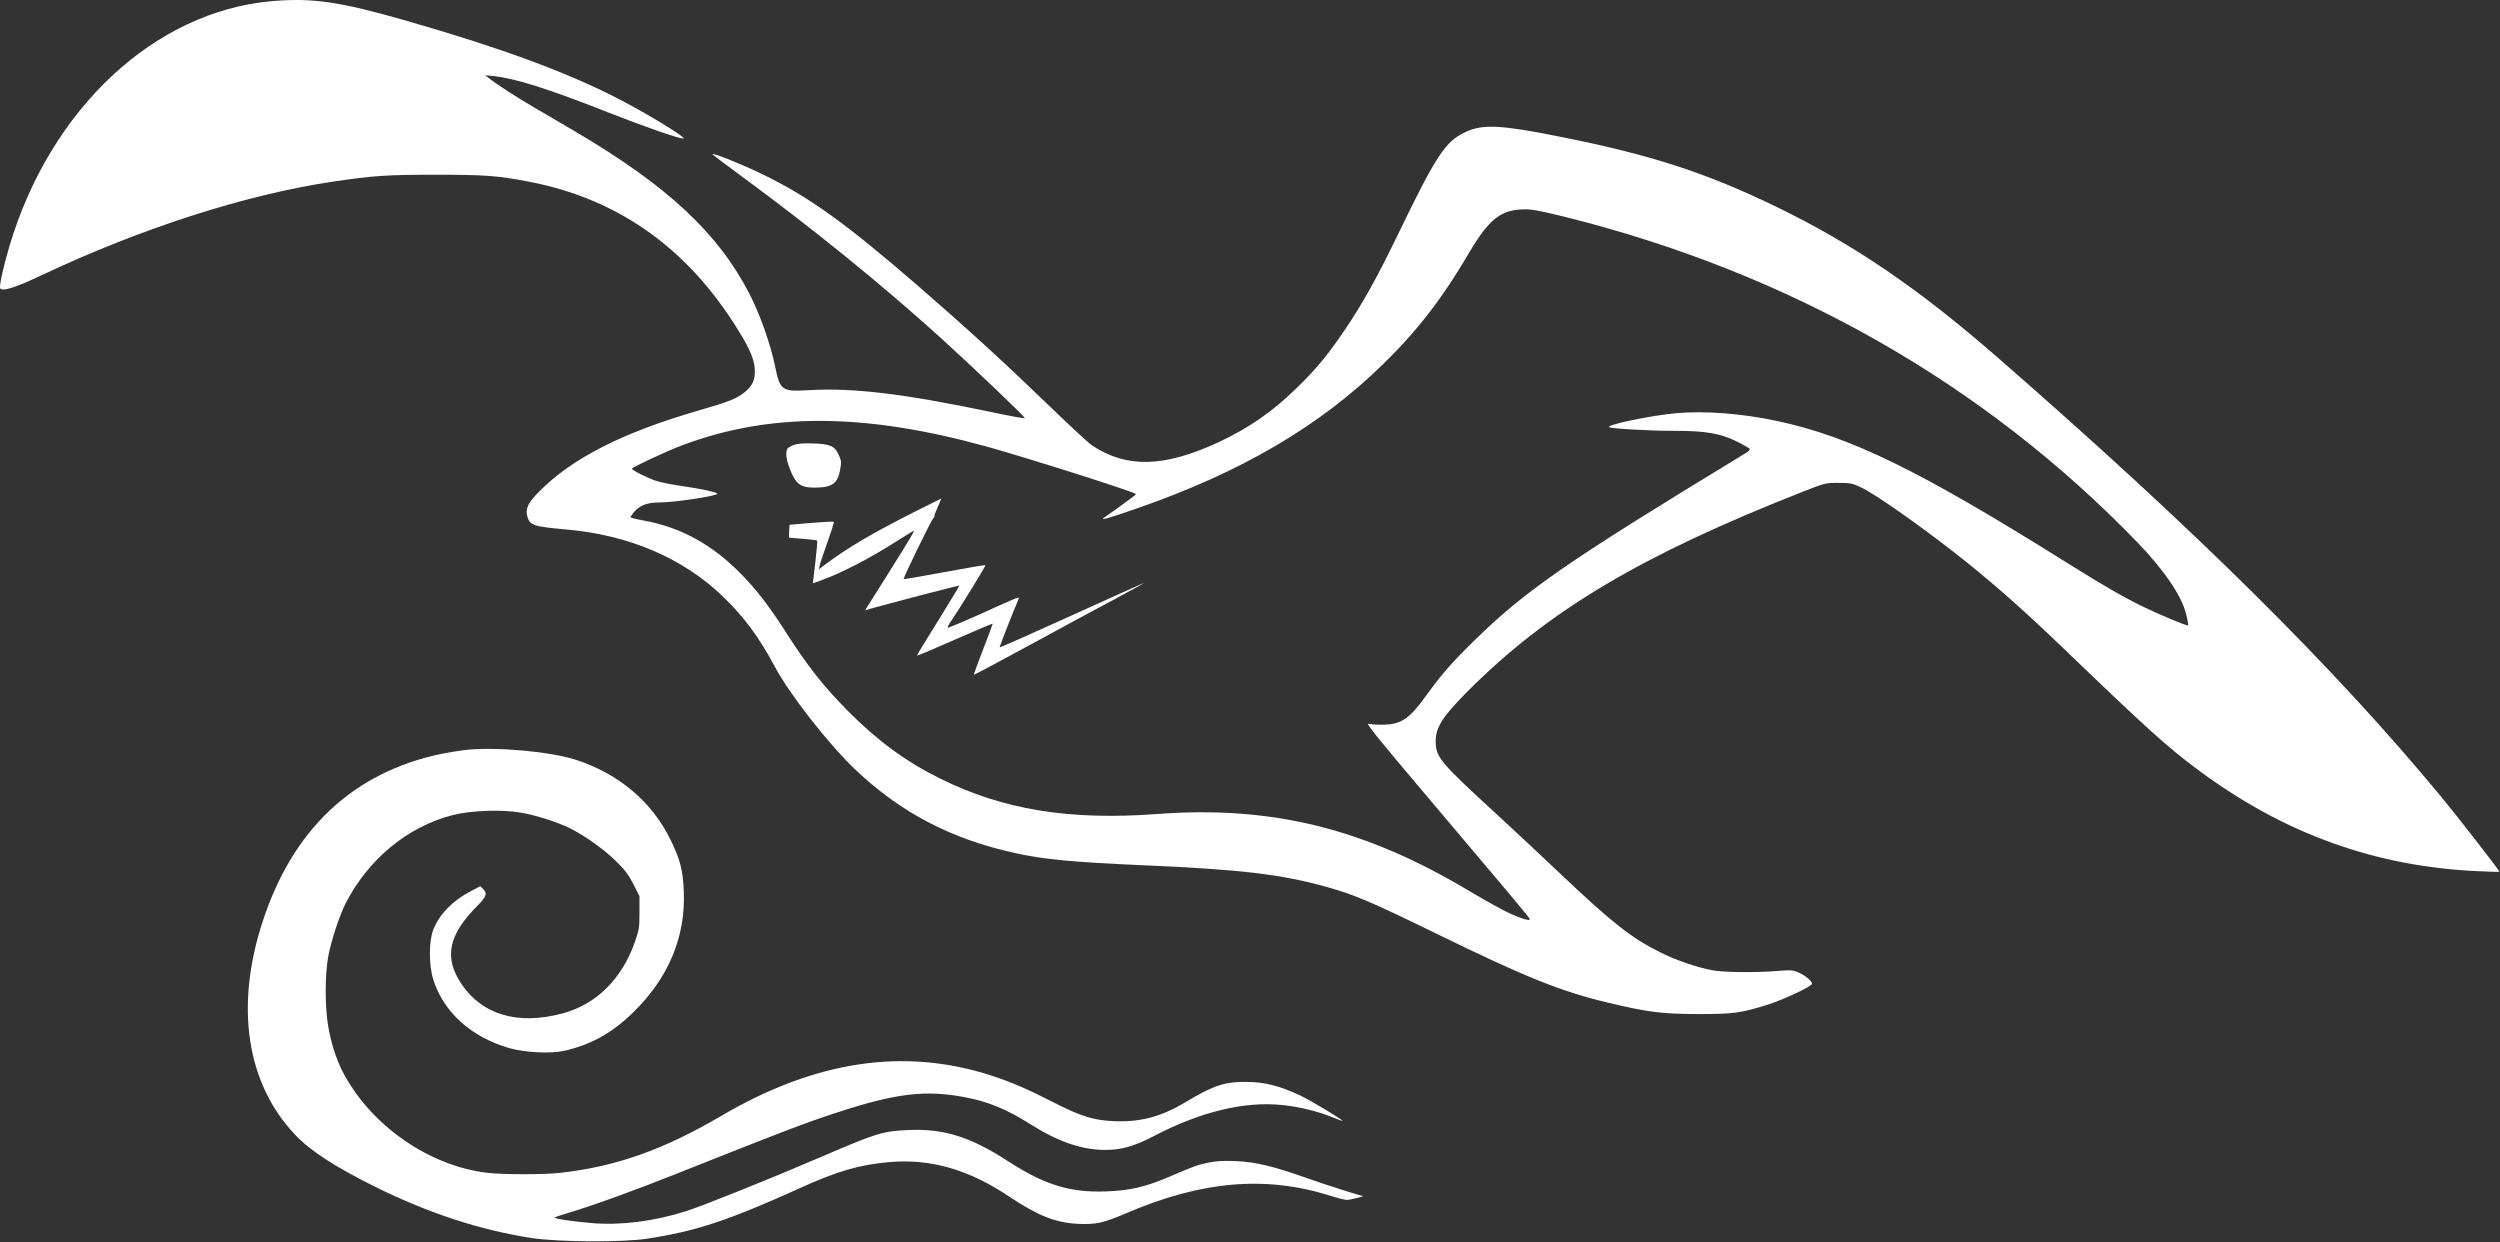
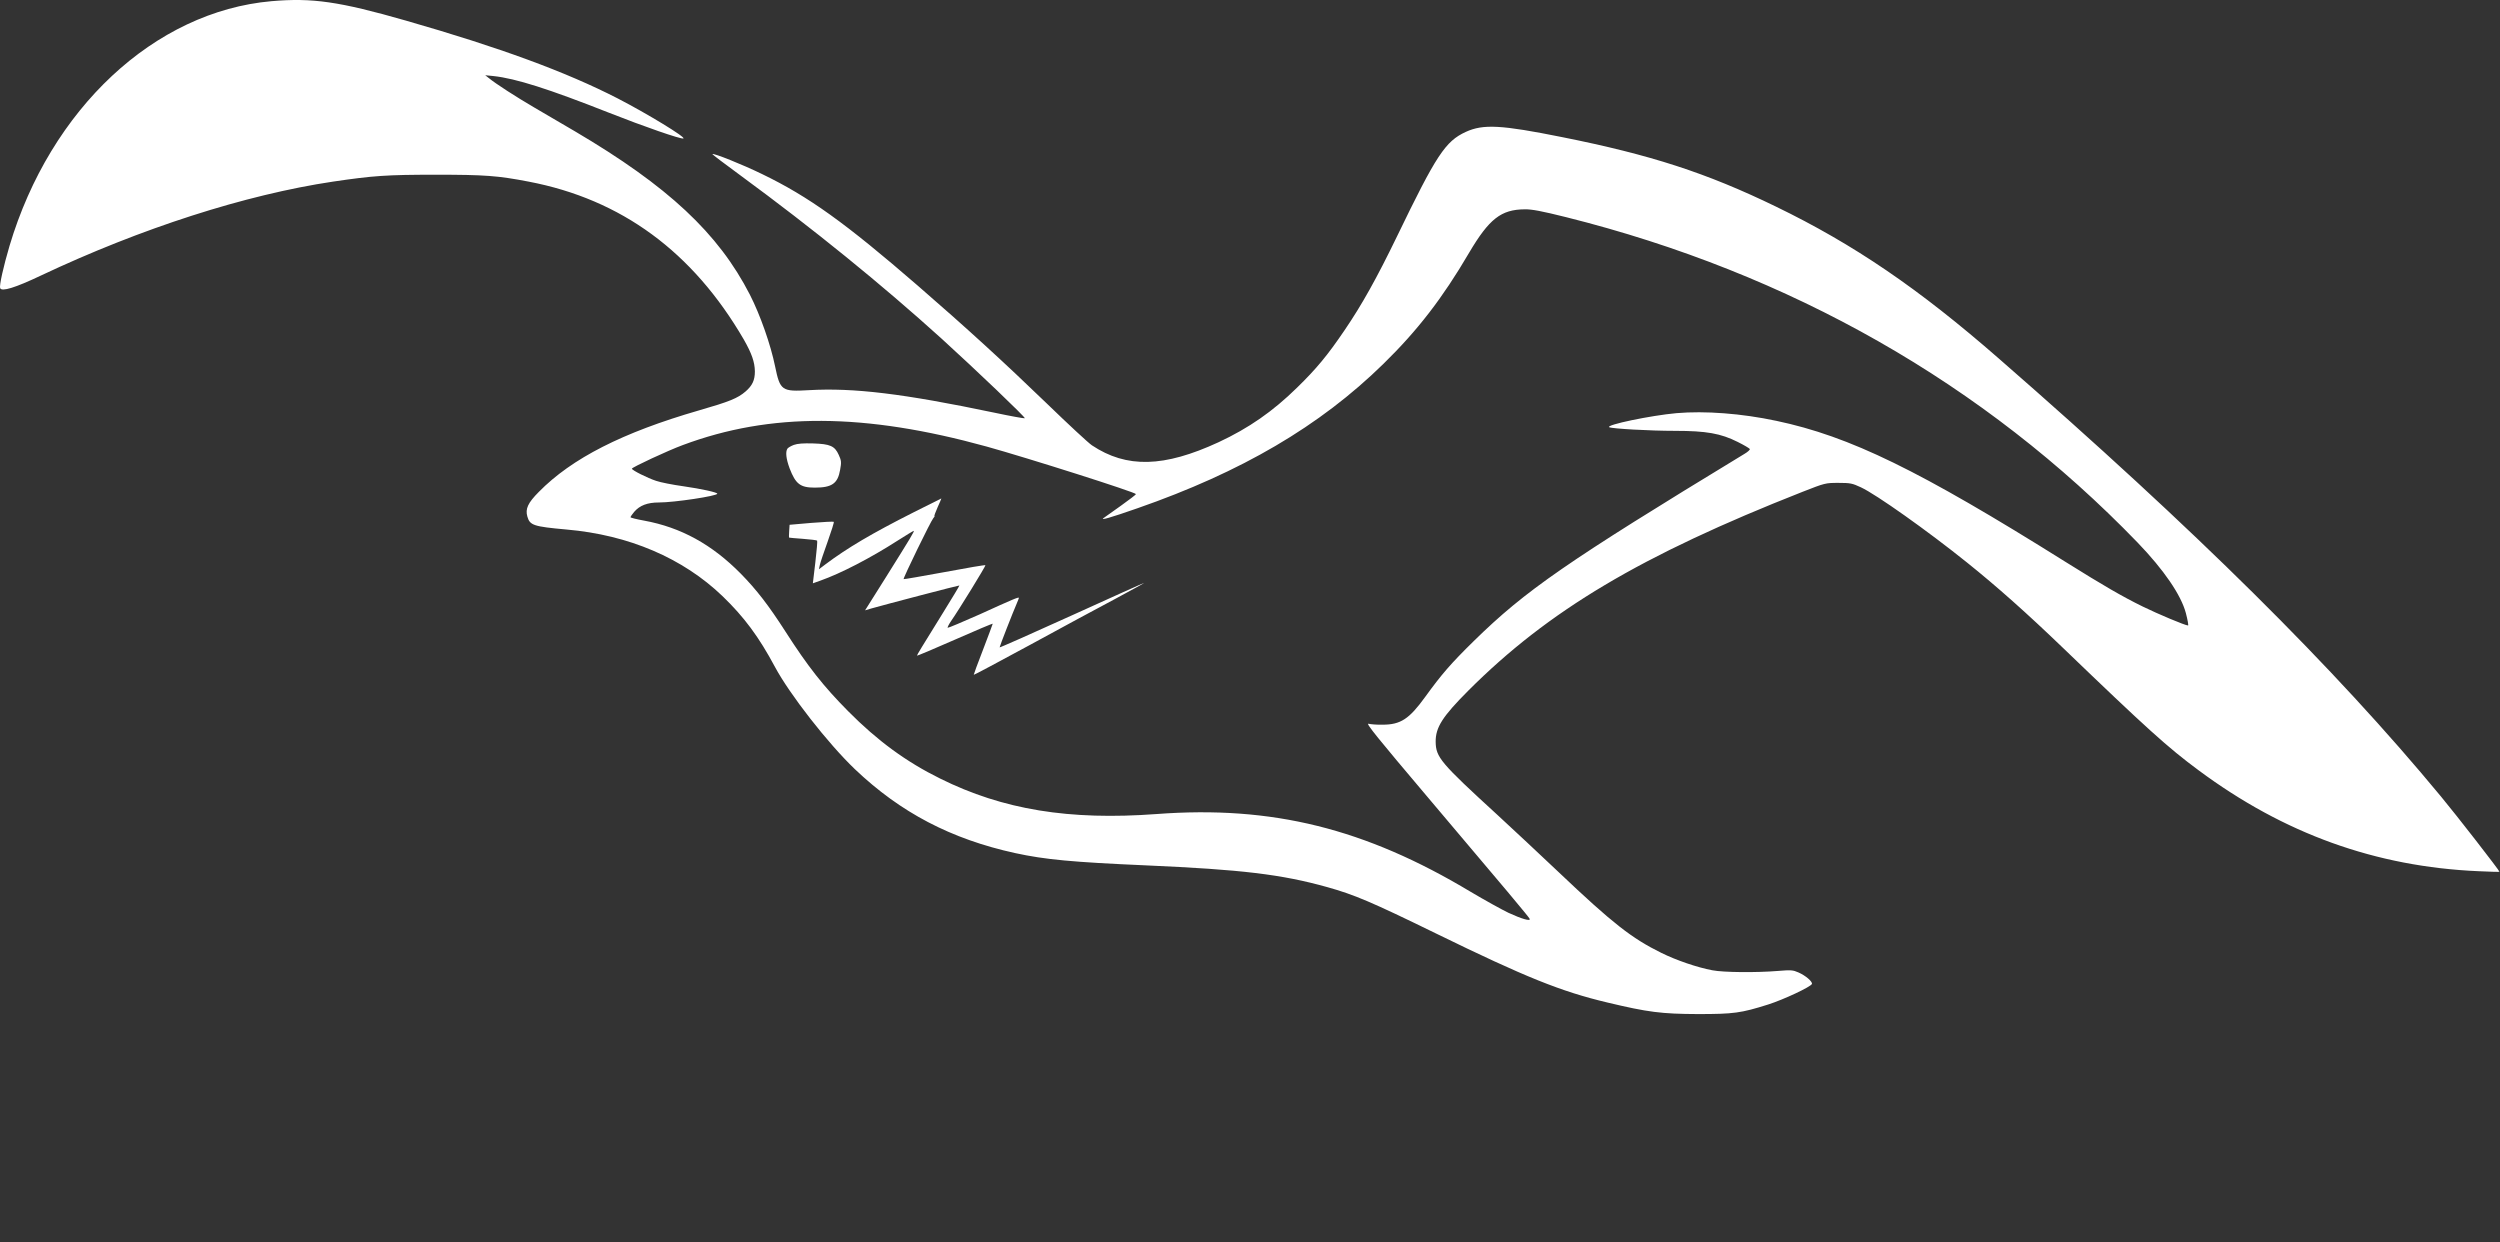
<svg xmlns="http://www.w3.org/2000/svg" width="1274" height="633" viewBox="0 0 1274 633" fill="none">
  <rect x="0" y="0" width="1274" height="633" fill="#333333" stroke="none" />
  <path d="M138.405 0.598C78.748 5.833 25.687 55.356 4.842 125.337C1.754 135.806 -0.422 145.517 0.069 146.826C0.841 148.755 7.649 146.689 20.844 140.421C72.08 116.245 125.07 99.231 169.708 92.55C190.272 89.52 197.01 89.038 221.996 89.038C247.193 89.038 253.578 89.52 269.37 92.55C316.676 101.574 353.103 128.367 379.07 173.069C383.07 180.095 384.618 184.503 384.686 189.255C384.686 193.732 383.423 196.487 379.912 199.518C375.911 202.962 371.7 204.684 356.119 209.161C317.308 220.39 291.41 233.542 274.565 250.693C269.022 256.272 267.617 259.304 268.738 263.23C270.001 267.709 271.896 268.329 288.672 269.842C320.467 272.596 348.049 284.446 368.194 303.798C379.212 314.408 386.723 324.533 394.935 339.891C402.442 353.875 421.886 378.806 435.641 391.963C458.871 414.073 484.632 427.571 517.337 434.736C532.566 438.042 546.325 439.349 584.152 441.002C632.791 443.141 653.004 445.548 676.449 452.094C690.204 455.952 698.837 459.6 731.684 475.65C777.654 498.106 795.482 505.266 819.275 510.917C839.768 515.804 846.648 516.703 865.245 516.77C883.495 516.77 887.143 516.29 901.113 511.878C908.904 509.398 922.869 502.858 923.359 501.412C923.711 500.239 920.132 497.14 916.484 495.554C913.673 494.314 912.694 494.247 905.956 494.8C895.007 495.693 878.231 495.554 872.615 494.454C864.898 493.007 854.228 489.355 846.579 485.568C831.488 478.129 821.802 470.551 794.361 444.515C784.886 435.563 770.847 422.405 763.125 415.313C733.931 388.59 731.752 385.904 731.615 378.051C731.542 370.68 735.053 365.168 748.318 351.876C789.097 311.102 836.188 283.067 918.59 250.625C930.028 246.147 930.239 246.079 936.834 246.079C942.941 246.079 943.925 246.286 948.347 248.352C956.069 251.932 982.315 270.529 1002.46 286.719C1017.41 298.704 1032.99 312.548 1051.24 330.112C1093.91 371.16 1104.72 380.944 1120.37 392.516C1163.96 424.885 1210.63 441.695 1263.06 443.968C1268.88 444.241 1273.73 444.381 1273.73 444.241C1273.73 443.622 1251.97 415.586 1243.9 405.875C1189.43 340.031 1119.32 270.529 1018.6 182.712C977.756 147.033 944.699 124.51 904.903 105.224C869.53 88.073 841.242 78.913 796.114 69.889C764.952 63.622 755.898 63.14 746.986 67.203C736.527 72.025 731.963 78.981 711.891 120.515C701.574 141.798 693.994 155.367 685.219 168.247C676.586 180.99 670.833 187.947 661.005 197.52C648.656 209.643 636.37 218.184 620.999 225.349C593.137 238.227 574.119 238.708 556.432 226.93C554.674 225.762 544.43 216.257 533.618 205.786C511.51 184.434 492.349 166.939 467.714 145.587C430.73 113.558 412.127 100.196 388.334 88.693C378.159 83.734 363.631 77.948 362.999 78.499C362.857 78.637 369.316 83.527 377.317 89.382C414.375 116.589 449.185 144.829 479.926 172.656C497.334 188.497 522.954 212.949 522.248 213.156C521.901 213.293 514.952 212.054 506.878 210.332C460.208 200.551 434.941 197.52 412.201 198.829C398.373 199.656 397.53 199.036 395.004 186.776C392.756 175.686 387.424 160.533 382.16 150.201C366.089 118.862 340.469 94.892 292.884 66.859C287.13 63.484 277.934 58.111 272.528 54.943C262.985 49.364 252.599 42.683 249.019 39.721L247.261 38.344L251.472 38.757C262.916 39.997 279.55 45.3 310.081 57.354C328.399 64.586 346.928 70.992 348.26 70.579C349.802 70.096 329.799 57.905 314.713 50.122C288.251 36.553 254.704 24.223 206.906 10.517C172.796 0.736 159.11 -1.193 138.405 0.598ZM798.078 110.665C912.341 139.25 1011.16 195.523 1089.35 276.522C1102.68 290.366 1111.46 303.178 1113.91 312.409C1114.83 315.922 1115.32 318.748 1115.04 318.748C1113.63 318.748 1099.67 312.889 1091.95 309.103C1081.42 303.937 1071.94 298.425 1052.64 286.373C977.893 239.534 942.73 222.384 905.251 214.464C887.496 210.676 868.825 209.299 854.37 210.538C841.315 211.71 818.154 216.531 820.049 217.703C821.381 218.458 840.684 219.563 853.665 219.563C869.53 219.563 876.899 220.87 885.532 225.209C888.828 226.862 891.565 228.448 891.707 228.862C891.849 229.203 890.586 230.375 888.901 231.341C798.009 286.58 777.517 300.77 751.123 326.6C739.264 338.238 734.7 343.544 726.351 355.043C718.14 366.408 713.786 369.301 704.522 369.301C701.643 369.373 698.416 369.094 697.363 368.82C695.821 368.407 702.416 376.533 726.841 405.394C767.689 453.607 779.201 467.384 779.549 468.278C779.97 469.59 775.48 468.278 768.742 465.179C765.304 463.526 756.598 458.706 749.513 454.506C695.61 422.132 648.235 410.421 589.416 414.832C544.852 418.138 511.089 412.626 479.158 396.783C461.818 388.244 447.08 377.432 432.204 362.414C419.639 349.743 411.706 339.685 400.268 321.847C391.703 308.483 385.386 300.357 377.527 292.365C362.788 277.421 346.997 268.742 328.189 265.296C324.399 264.609 321.309 263.85 321.309 263.576C321.309 263.297 322.151 262.057 323.204 260.818C326.009 257.584 329.873 256.065 335.769 256.065C343.628 256.065 365.526 252.759 365.526 251.591C365.526 250.899 357.382 249.112 348.26 247.8C342.786 247.045 336.537 245.806 334.363 245.046C329.942 243.6 322.009 239.607 322.009 238.847C322.009 238.16 340.327 229.616 347.981 226.795C392.619 210.125 440.552 210.401 502.74 227.55C523.375 233.268 578.888 250.899 578.888 251.798C578.888 252.072 575.451 254.691 571.308 257.651C567.171 260.544 563.17 263.437 562.396 263.989C560.433 265.364 565.623 263.917 579.593 259.03C632.654 240.567 672.586 217.151 704.943 185.467C722.351 168.454 735.121 151.923 748.67 128.78C758.846 111.561 764.952 106.739 777.022 106.67C780.601 106.602 785.655 107.566 798.078 110.665Z" fill="white" />
  <path d="M404.547 226.725C403.074 227.278 401.531 228.171 401.252 228.657C400.199 230.31 400.621 233.89 402.373 238.643C405.463 246.701 407.848 248.494 415.217 248.494C423.919 248.494 426.94 246.428 428.13 239.402C428.835 235.543 428.761 234.717 427.43 231.824C425.393 227.278 423.077 226.245 414.307 225.971C409.464 225.831 406.443 226.038 404.547 226.725Z" fill="white" />
  <path d="M465.539 261.098C444.273 271.843 431.918 279.142 420.69 287.547L417.321 290.094L417.811 287.821C418.095 286.514 419.917 281.209 421.812 275.903C423.707 270.603 425.112 266.124 424.901 265.918C424.691 265.711 419.569 265.985 413.463 266.47L402.372 267.431L402.161 270.67C402.019 272.53 402.019 273.976 402.161 273.976C402.303 274.044 405.462 274.322 409.252 274.596C412.968 274.87 416.2 275.283 416.411 275.49C416.621 275.629 416.2 280.656 415.495 286.581L414.231 297.259L418.095 295.88C428.412 292.227 443.499 284.448 457.327 275.562C461.68 272.804 465.397 270.531 465.607 270.531C466.171 270.531 464.133 273.909 451.5 294.087L440.835 311.031L444.062 310.07C451.289 308.004 488.7 298.22 488.911 298.359C488.979 298.499 485.263 304.698 480.557 312.271C469.682 329.835 467.292 333.694 467.292 334.107C467.292 334.314 475.998 330.661 486.595 325.981C497.191 321.296 505.897 317.643 505.897 317.85C505.897 318.057 503.65 323.982 500.981 331.007C498.244 338.033 496.138 343.819 496.212 343.886C496.349 344.025 509.193 337.139 524.847 328.667C540.497 320.123 560.01 309.585 568.222 305.245C576.36 300.839 583.098 297.187 583.098 297.052C583.098 296.913 566.538 304.352 546.25 313.583C525.969 322.809 509.403 330.114 509.403 329.907C509.403 329.354 516.215 311.93 518.11 307.591C518.741 306.144 519.231 304.832 519.231 304.698C519.231 304.078 516.283 305.318 499.37 313.03C490.527 316.956 483.157 320.056 482.947 319.916C482.736 319.71 483.505 318.196 484.631 316.543C488.769 310.618 502.455 288.301 502.176 288.027C502.034 287.821 492.632 289.407 481.331 291.54C470.029 293.607 460.628 295.26 460.486 295.12C460.133 294.707 474.314 265.572 475.577 264.125C476.135 263.505 476.419 262.958 476.209 262.958C475.998 262.958 476.698 260.958 477.82 258.479C478.946 255.999 479.788 254 479.715 254C479.646 254 473.261 257.239 465.539 261.098Z" fill="white" />
-   <path d="M237.787 382.113C234.56 382.459 228.733 383.425 224.806 384.179C179.745 393.684 148.933 422.752 133.633 470.278C119.736 513.325 125.702 552.173 150.337 578.208C158.128 586.474 170.551 594.532 191.466 604.936C218.557 618.295 244.598 626.84 270.918 630.9C284.604 632.966 317.166 633.173 329.731 631.246C354.856 627.387 370.79 622.087 407.148 605.691C426.798 596.738 437.815 593.572 453.26 592.192C474.315 590.4 493.687 595.979 514.39 609.823C528.986 619.607 537.972 623.12 549.41 623.668C558.396 624.081 562.254 623.255 573.835 618.295C612.298 601.765 644.866 598.944 677.924 609.343C681.64 610.516 685.43 611.476 686.346 611.476C687.957 611.476 695.61 609.617 694.558 609.482C692.731 609.203 676.166 603.97 666.269 600.458C649.004 594.326 639.95 592.125 629.775 591.712C623.458 591.433 619.947 591.64 615.878 592.466C610.335 593.572 608.998 594.052 594.822 600.112C583.384 604.936 575.519 606.724 563.802 607.137C545.199 607.829 532.287 603.831 513.405 591.572C494.529 579.314 480.843 575.042 462.945 575.868C449.68 576.421 446.943 577.315 417.112 590.126C393.251 600.391 358.014 614.576 349.666 617.195C333.242 622.428 316.114 624.567 301.238 623.255C291.2 622.361 282.709 621.121 282.709 620.501C282.709 620.295 285.793 619.194 289.583 618.089C301.869 614.442 323.415 606.657 344.47 598.252C400.126 576.142 409.953 572.355 426.235 567.05C456.555 557.065 471.789 555.272 492.002 559.198C503.862 561.471 513.405 565.469 525.196 572.975C539.167 581.793 551.305 585.993 563.097 585.993C571.593 585.993 577.909 584.201 588.363 578.761C611.946 566.503 634.128 561.13 653.425 563.124C662.269 564.023 671.465 566.296 679.113 569.395C681.851 570.496 684.167 571.322 684.167 571.255C684.167 570.496 667.675 560.644 662.269 558.098C651.815 553.278 644.514 551.418 635.391 551.346C624.021 551.212 618.473 553.071 603.876 561.817C591.522 569.189 580.715 572.009 567.097 571.322C557.201 570.842 550.605 568.775 536.988 561.817C523.375 554.859 515.511 551.485 505.194 548.112C460.84 533.715 415.639 540.467 367.7 568.569C338.012 585.993 313.661 594.605 285.162 597.704C276.95 598.598 256.737 598.598 248.667 597.704C218.627 594.326 188.378 573.182 174.411 545.7C171.252 539.433 168.726 531.581 167.252 522.97C165.567 513.671 165.567 497.074 167.182 487.842C168.656 479.644 172.867 466.833 176.236 460.153C187.746 437.77 207.819 421.239 230.628 415.381C240.103 412.973 255.758 412.421 265.654 414.141C273.16 415.453 284.251 419.033 290.426 422.065C297.869 425.785 307.623 432.671 313.661 438.596C318.503 443.349 320.256 445.622 322.783 450.581L325.873 456.708V465.045C325.873 472.758 325.662 473.93 323.483 480.197C316.819 498.933 303.901 511.745 286.92 516.358C264.038 522.624 245.509 517.184 234.912 501.067C226.138 487.775 228.596 476.271 243.335 461.532C247.893 456.914 248.457 455.261 246.209 453.061L244.735 451.614L240.034 454.094C230.838 458.846 224.032 465.732 220.874 473.584C218.487 479.37 218.487 491.835 220.804 499.207C226.069 515.805 240.034 528.41 259.337 534.061C267.475 536.401 280.74 537.088 287.762 535.435C301.306 532.336 312.045 526.343 322.783 515.805C340.68 498.313 349.382 477.51 348.471 454.435C348.05 443.416 346.644 438.043 341.665 427.851C332.19 408.562 315.414 394.376 293.726 387.279C280.603 383.012 253.578 380.532 237.787 382.113Z" fill="white" />
</svg>